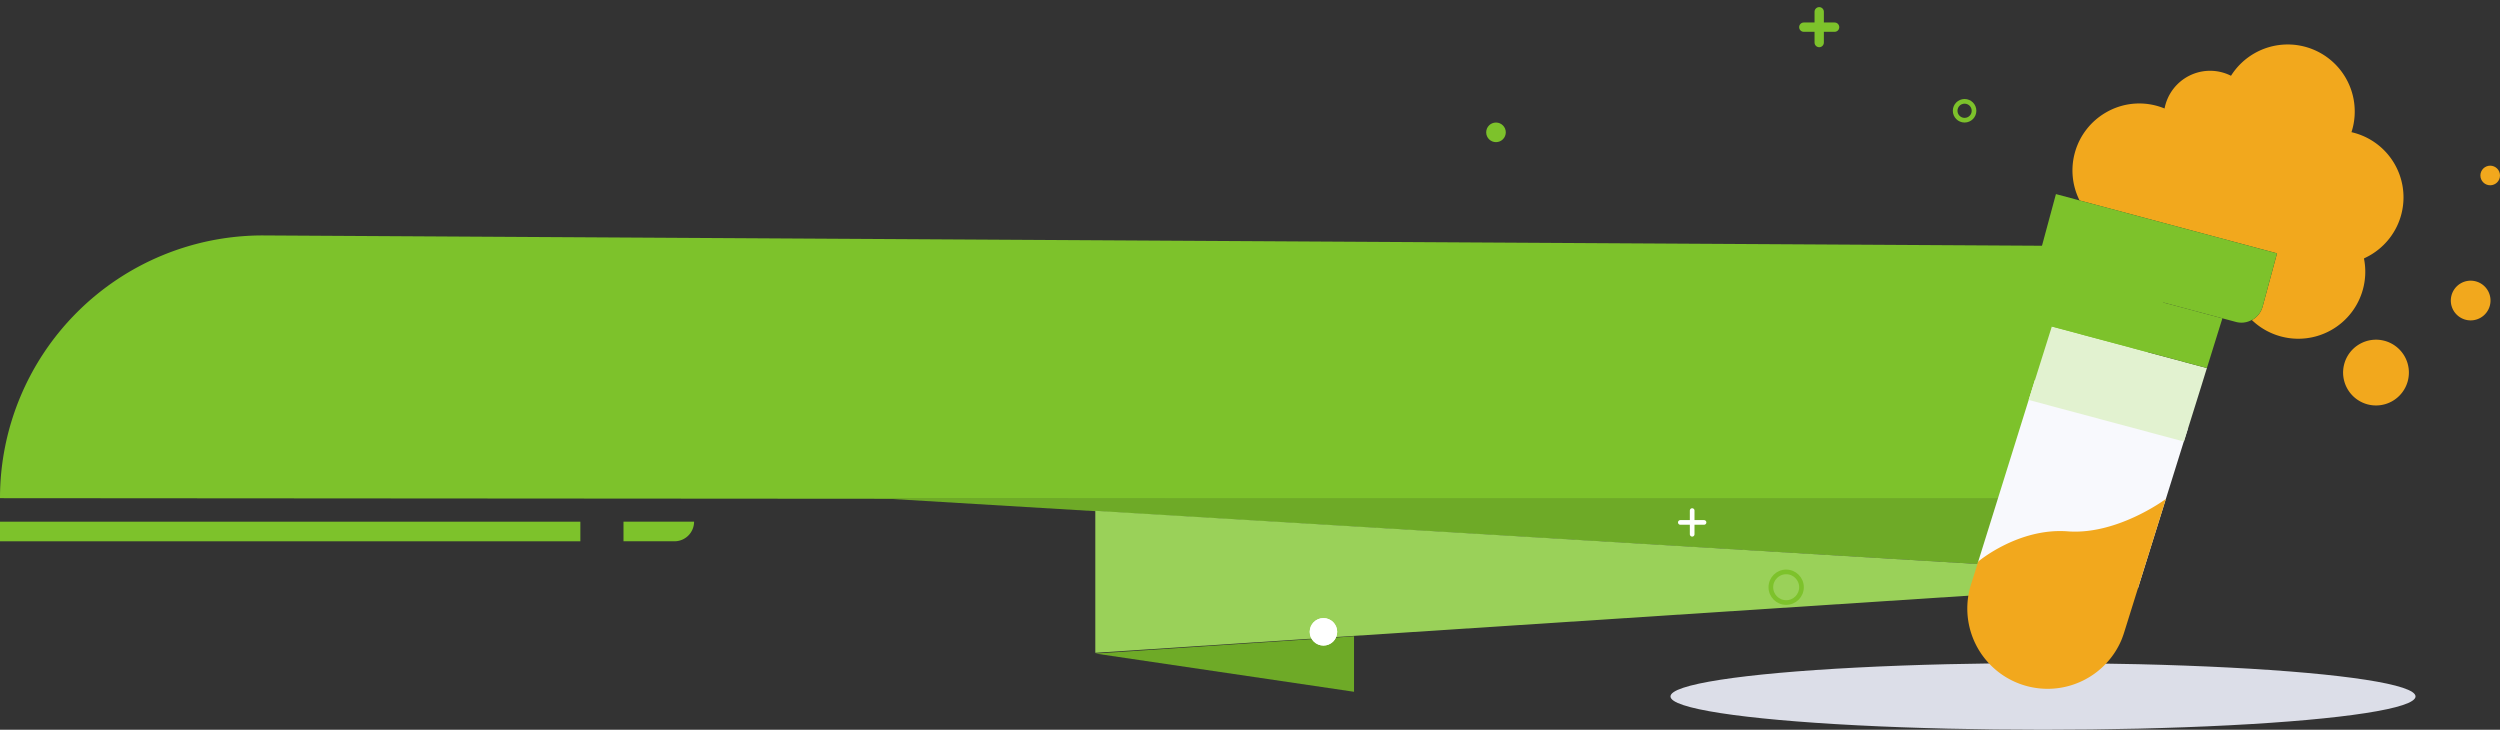
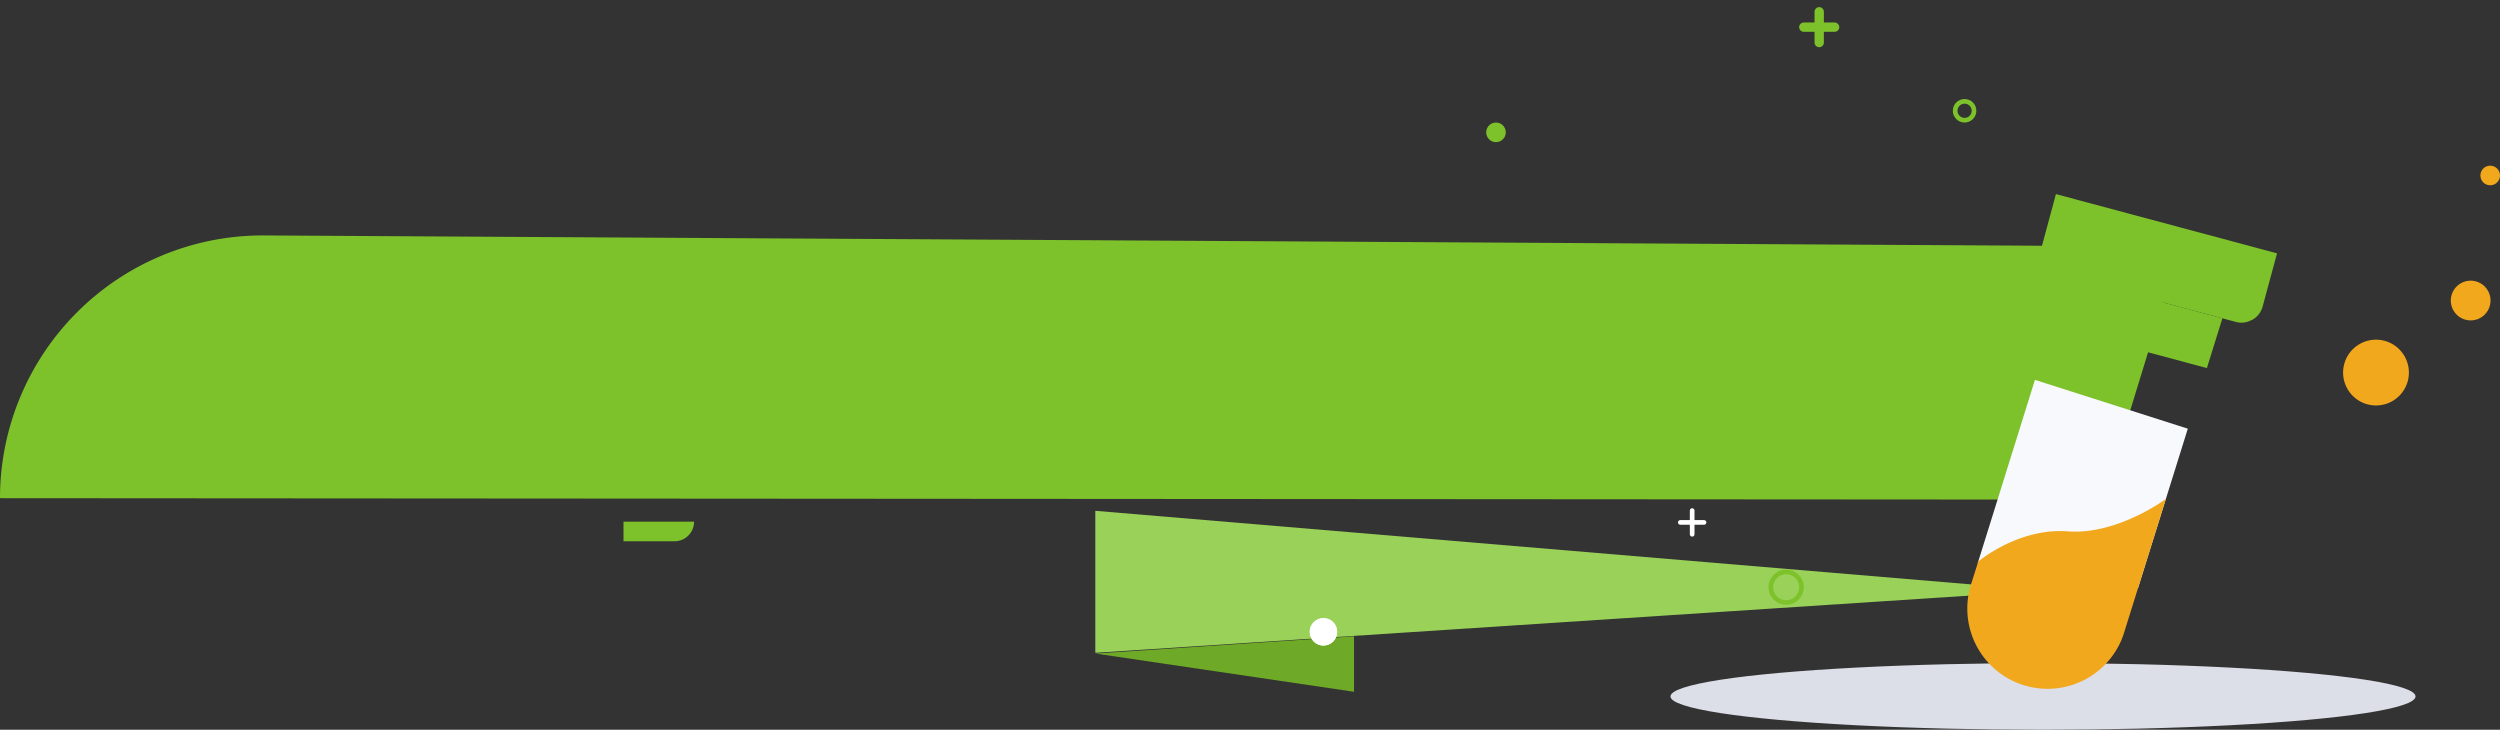
<svg xmlns="http://www.w3.org/2000/svg" width="536.07" height="156.48" viewBox="0 0 536.07 156.48">
  <rect x="0" y="0" width="536.07" height="156.48" fill="#333333" stroke="none" />
  <g id="l_274" data-name="l 274" transform="translate(-3107 -3017.561)">
    <g id="l_273" data-name="l 273" transform="translate(3107 3020.084)">
      <path id="l_296" data-name="l 296" d="M56.337,0,467.573,2.384,450.905,56.648,0,56.337A56.337,56.337,0,0,1,56.337,0Z" transform="translate(0 47.96)" fill="#7dc22b" />
      <ellipse id="l_32" data-name="l 32" cx="79.88" cy="7.147" rx="79.88" ry="7.147" transform="translate(358.199 139.663)" fill="#dcdee8" />
      <g id="l_200" data-name="l 200" transform="translate(188.316 104.297)">
-         <path id="l_210" data-name="l 210" d="M9744.961,908.414h250.351v15Z" transform="translate(-9744.961 -908.414)" fill="#6eaa27" />
-         <path id="l_211" data-name="l 211" d="M9800.318,911.64v30.44l203.7-13.323V923.92Z" transform="translate(-9753.771 -908.927)" fill="#9ad159" />
+         <path id="l_211" data-name="l 211" d="M9800.318,911.64v30.44l203.7-13.323Z" transform="translate(-9753.771 -908.927)" fill="#9ad159" />
        <path id="l_212" data-name="l 212" d="M9800.318,959.336l55.479,8.2v-11.9Z" transform="translate(-9753.771 -926.021)" fill="#6eaa27" />
      </g>
-       <rect id="矩形_167" data-name="矩形 167" width="124.445" height="4.204" transform="translate(0 109.342)" fill="#7dc22b" />
      <path id="矩形_168" data-name="矩形 168" d="M0,0H15.135a0,0,0,0,1,0,0V0a4.2,4.2,0,0,1-4.2,4.2H0a0,0,0,0,1,0,0V0A0,0,0,0,1,0,0Z" transform="translate(133.694 109.342)" fill="#7dc22b" />
      <g id="l_43" data-name="l 43" transform="translate(418.74 18.707)" fill="none" stroke="#7dc22b" stroke-width="1">
        <circle cx="2.523" cy="2.523" r="2.523" stroke="none" />
        <circle cx="2.523" cy="2.523" r="2.023" fill="none" />
      </g>
      <g id="l_45" data-name="l 45" transform="translate(379.221 119.609)" fill="none" stroke="#7dc22b" stroke-width="1">
        <circle cx="3.784" cy="3.784" r="3.784" stroke="none" />
        <circle cx="3.784" cy="3.784" r="3.284" fill="none" />
      </g>
      <g id="l_47" data-name="l 47" transform="translate(280.842 130.015)" fill="#fff" stroke="#fff" stroke-width="1">
        <circle cx="2.943" cy="2.943" r="2.943" stroke="none" />
        <circle cx="2.943" cy="2.943" r="2.443" fill="none" />
      </g>
      <g id="l_198" data-name="l 198" transform="translate(386.788 0)">
        <path id="l_208" data-name="l 208" d="M9954.506,807.091h6.6" transform="translate(-9954.506 -803.791)" fill="none" stroke="#7dc22b" stroke-linecap="round" stroke-width="2" />
        <path id="l_209" data-name="l 209" d="M0,0H6.6" transform="translate(3.3 6.6) rotate(-90)" fill="none" stroke="#7dc22b" stroke-linecap="round" stroke-width="2" />
      </g>
      <g id="l_199" data-name="l 199" transform="translate(360.307 106.956)">
        <path id="l_208-2" data-name="l 208" d="M9954.507,807.091h5.086" transform="translate(-9954.507 -804.548)" fill="none" stroke="#fff" stroke-linecap="round" stroke-width="1" />
        <path id="l_209-2" data-name="l 209" d="M0,0H5.085" transform="translate(2.542 5.085) rotate(-90)" fill="none" stroke="#fff" stroke-linecap="round" stroke-width="1" />
      </g>
      <circle id="l_44" data-name="l 44" cx="2.102" cy="2.102" r="2.102" transform="translate(531.866 33.002)" fill="#f2a81d" />
      <circle id="l_46" data-name="l 46" cx="2.102" cy="2.102" r="2.102" transform="translate(318.68 23.752)" fill="#7dc22b" />
    </g>
    <g id="l_272" data-name="l 272" transform="translate(3488.244 3015.768)">
      <path id="l_295" data-name="l 295" d="M.254,0,34.676.43,34.45,36.286,0,41.237Z" transform="matrix(0.956, 0.292, -0.292, 0.956, 54.86, 83.179)" fill="#f8f9fd" />
      <g id="l_271" data-name="l 271" transform="translate(0 66.516) rotate(-30)">
-         <path id="l_288" data-name="l 288" d="M36.512,24.342,33.5,27.131l-9.128,8.4L0,11.157,12.171,0Z" transform="translate(36.041 33.945)" fill="#e2f2d0" />
        <path id="l_289" data-name="l 289" d="M50.905,8.812,28.846,29.128c-.412.38-.824.729-1.268,1.078A17.213,17.213,0,0,1,5.55,3.8L9.354.317s11.125-2,19.9,4.025C37.784,10.143,50.113,8.907,50.905,8.812Z" transform="translate(0 69.379)" fill="#f2a81d" />
        <path id="l_290" data-name="l 290" d="M32.551,24.342l-8.209,7.575L0,7.575,8.209,0Z" transform="translate(48.211 26.37)" fill="#7dc22b" />
        <path id="l_291" data-name="l 291" d="M7.068,0A7.052,7.052,0,1,1,0,7.036,7.041,7.041,0,0,1,7.068,0Z" transform="translate(96.422 70.203)" fill="#f2a81d" />
        <path id="l_292" data-name="l 292" d="M4.266,0A4.257,4.257,0,1,1,0,4.266,4.266,4.266,0,0,1,4.266,0Z" transform="translate(124.518 69.768)" fill="#f2a81d" />
-         <path id="l_293" data-name="l 293" d="M46.591,54.769A14.366,14.366,0,0,1,19.175,54.2,4.681,4.681,0,0,0,22.662,52.8L31,44.5l-4.944-4.944L1.68,15.182,0,13.5A14.347,14.347,0,0,1,14.326,0,14.175,14.175,0,0,1,25.641,5.547,9.935,9.935,0,0,1,41.488,6.593,14.372,14.372,0,0,1,57.811,29.983a14.332,14.332,0,0,1-9.794,24.849C47.542,54.832,47.067,54.8,46.591,54.769Z" transform="translate(66.88 0)" fill="#f2a81d" />
        <path id="l_294" data-name="l 294" d="M44.42,34.706l-8.336,8.3A4.681,4.681,0,0,1,32.6,44.4v-.032a4.52,4.52,0,0,1-3.2-1.363l-2.092-2.092L2.963,16.576,1.379,15.023a4.783,4.783,0,0,1,0-6.719L9.714,0l3.708,3.708,1.68,1.68L39.476,29.761Z" transform="translate(53.457 9.794)" fill="#7dc22b" />
      </g>
    </g>
  </g>
</svg>